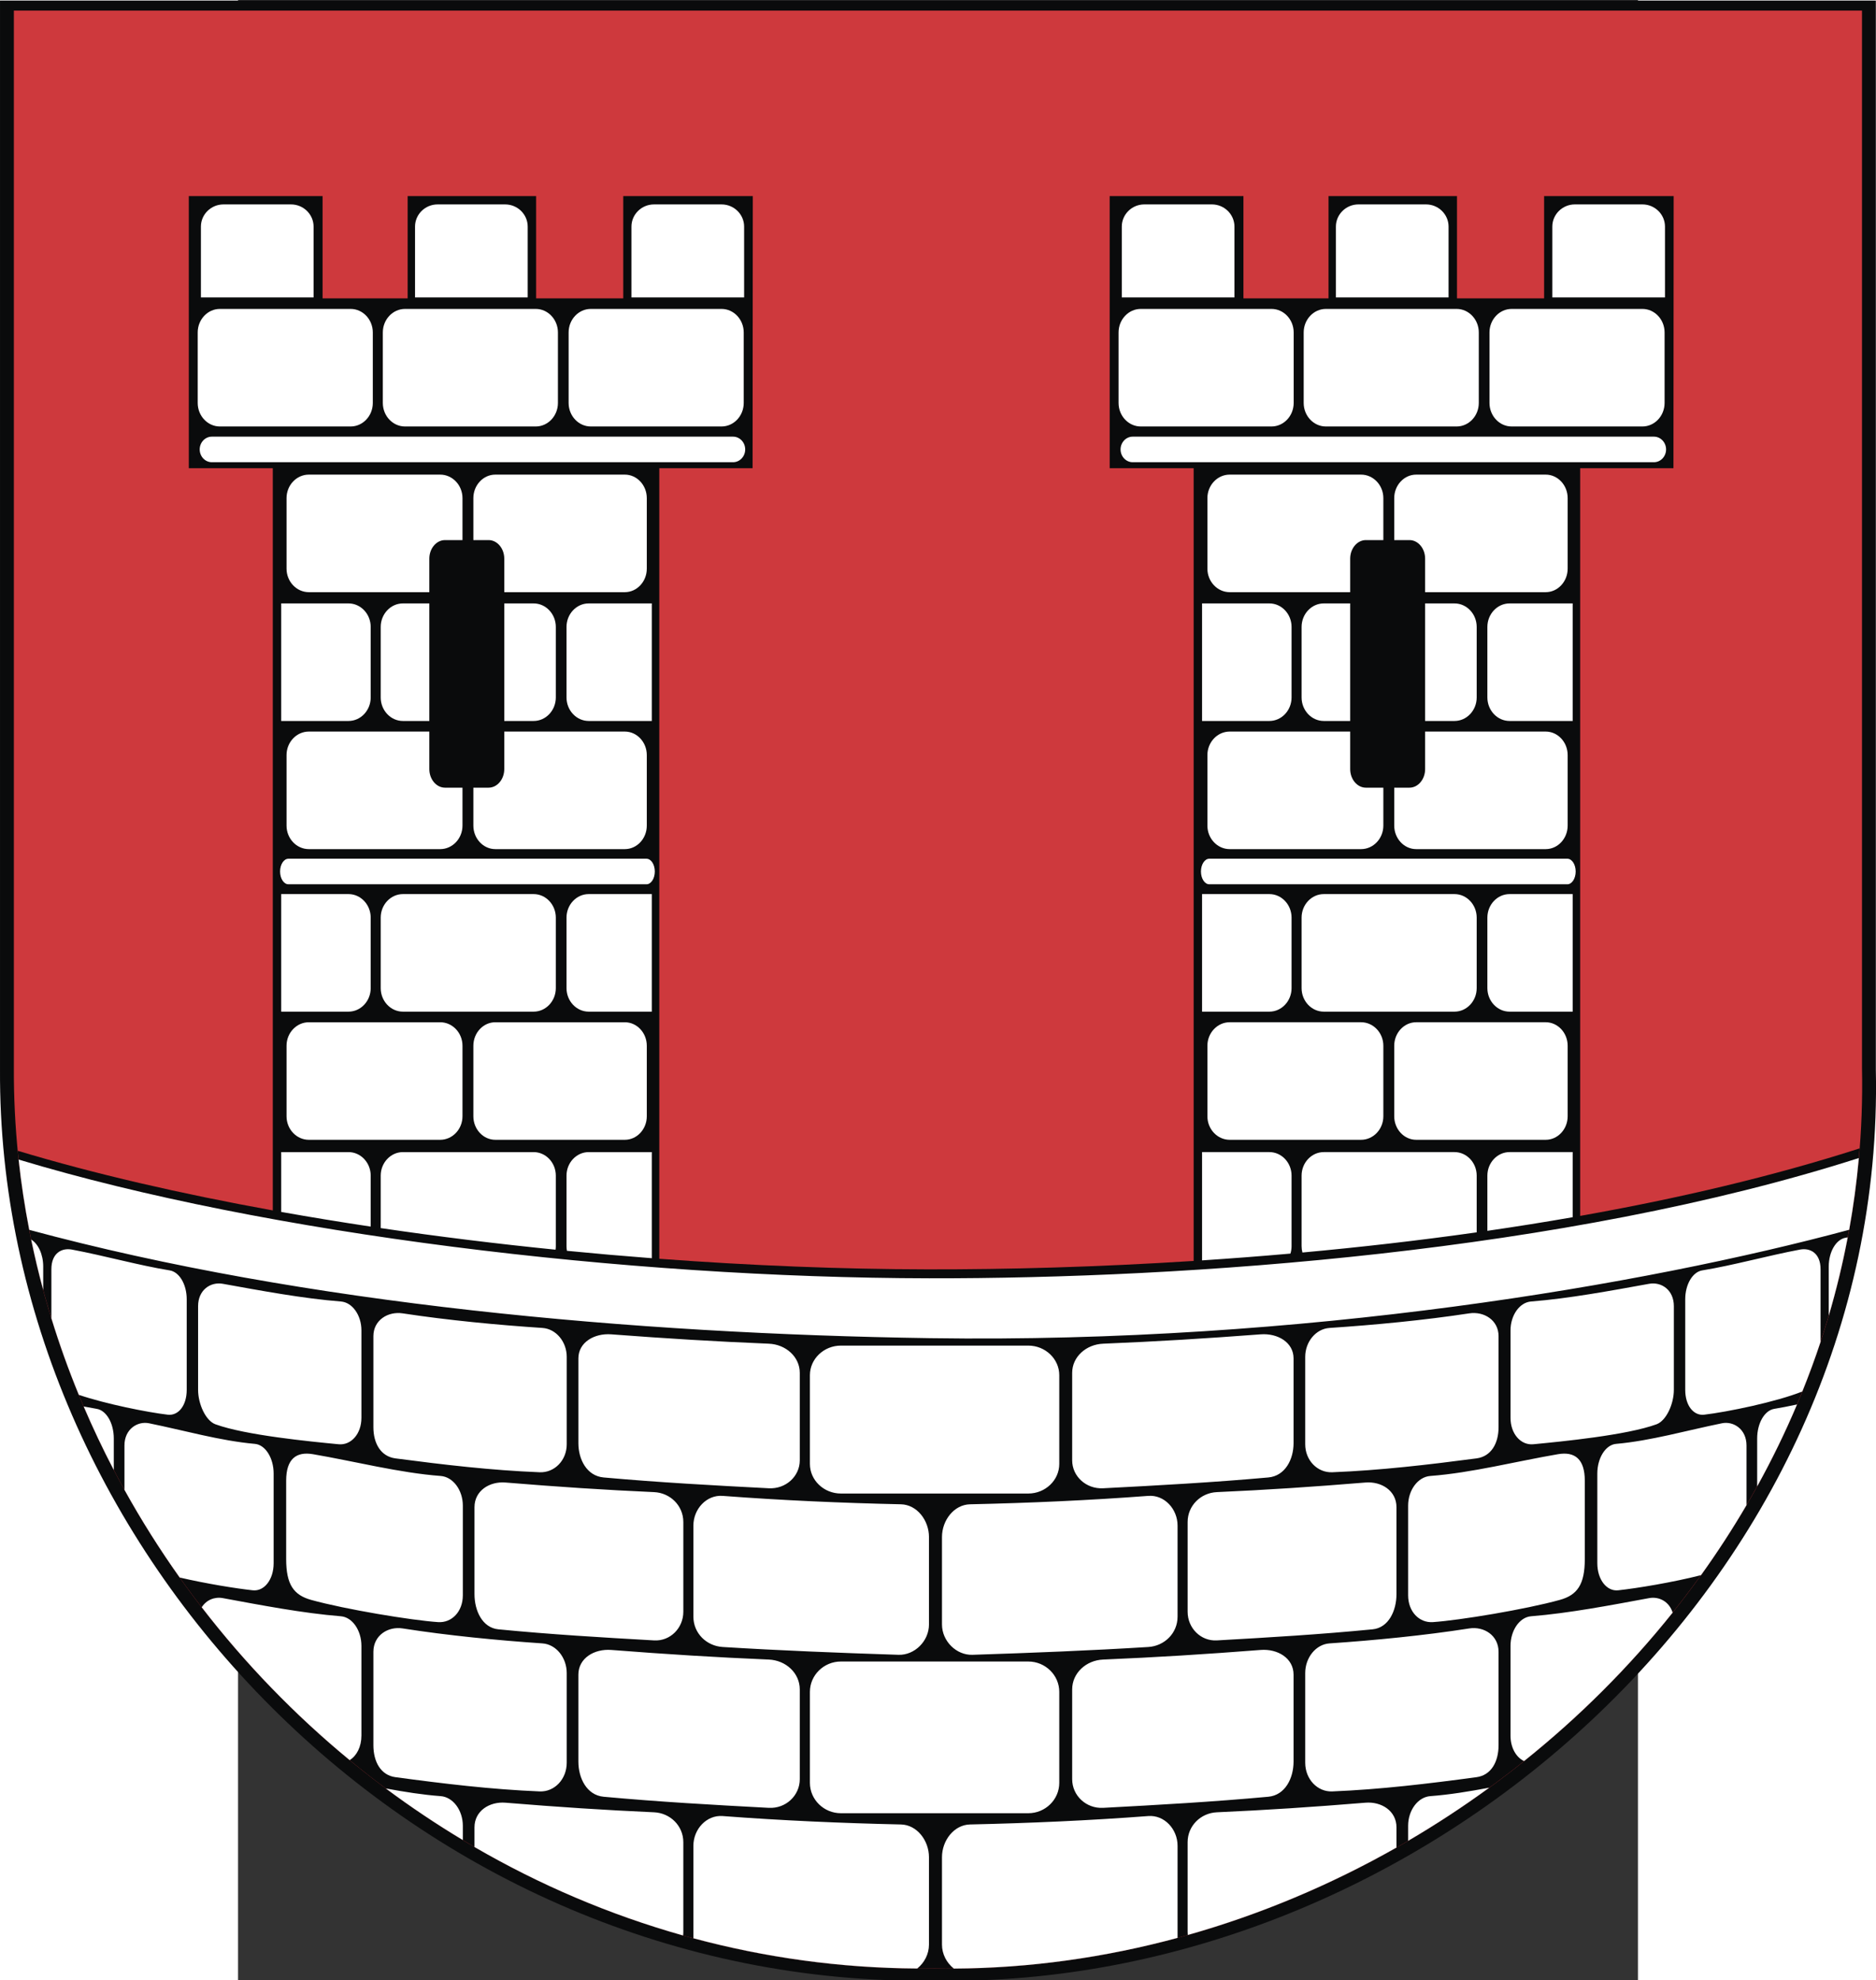
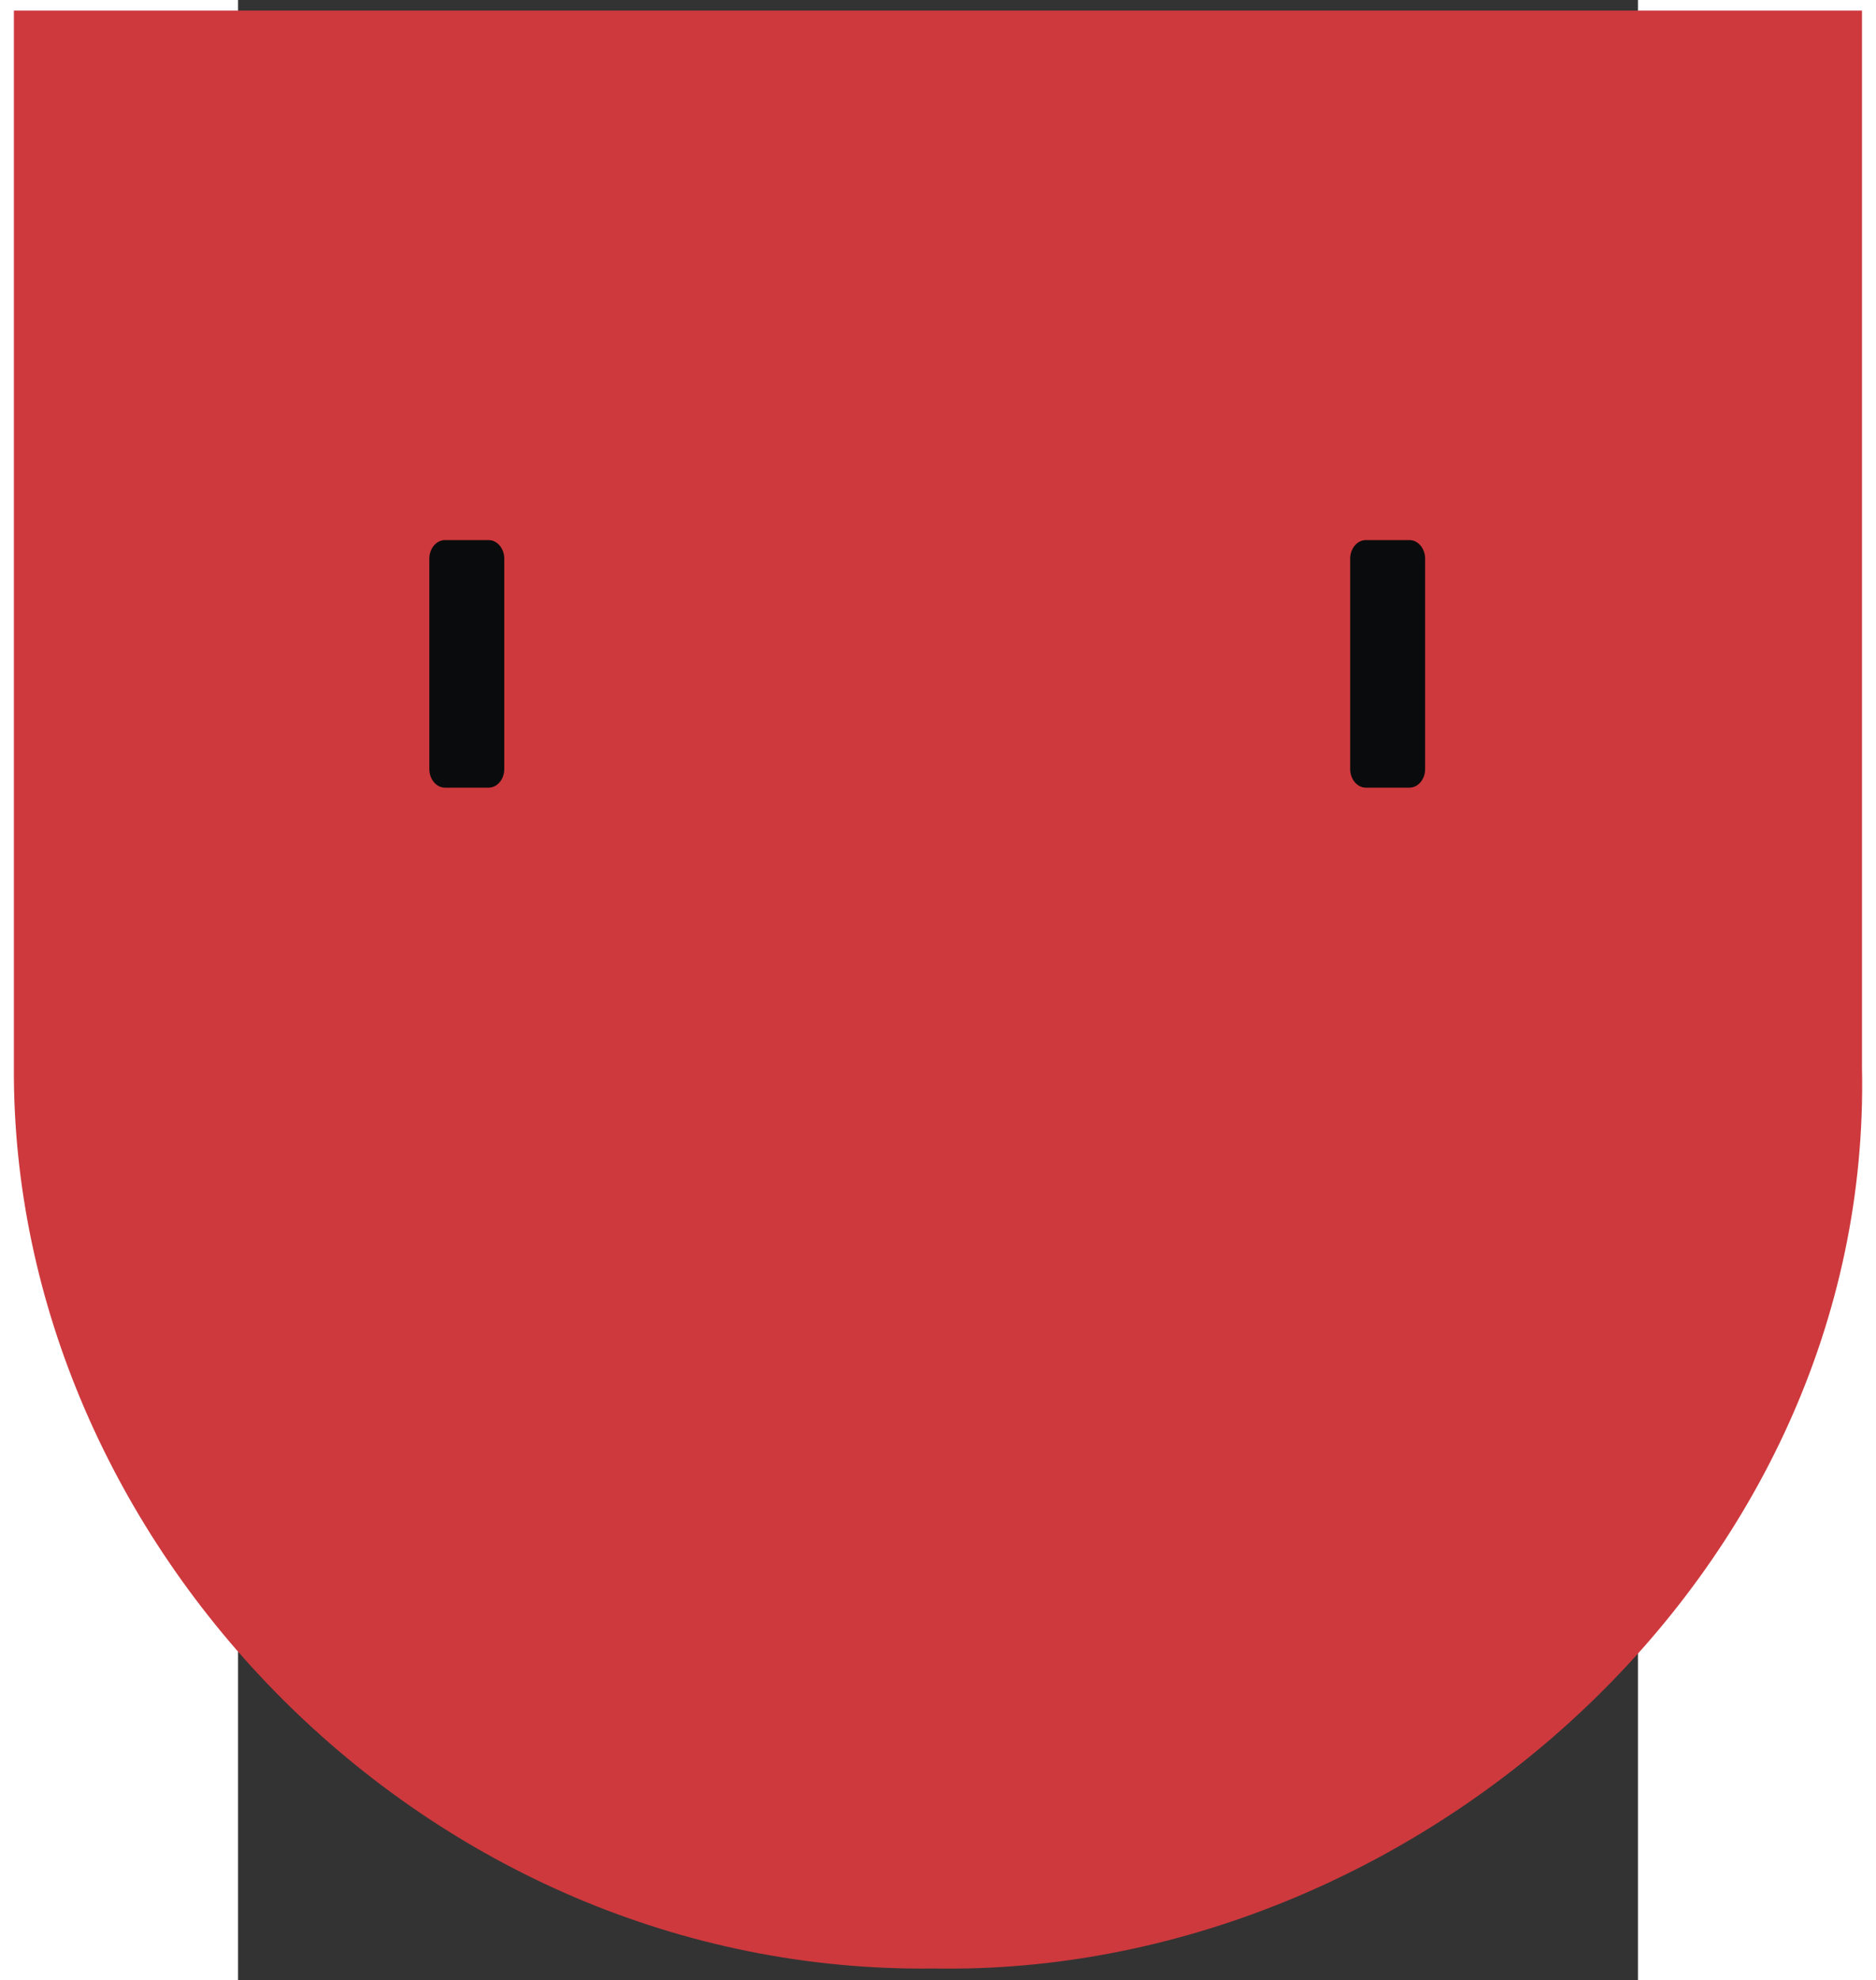
<svg xmlns="http://www.w3.org/2000/svg" xmlns:ns1="http://sodipodi.sourceforge.net/DTD/sodipodi-0.dtd" xmlns:ns2="http://www.inkscape.org/namespaces/inkscape" xml:space="preserve" width="744.171" height="785.356" style="shape-rendering:geometricPrecision; text-rendering:geometricPrecision; image-rendering:optimizeQuality; fill-rule:evenodd; clip-rule:evenodd" viewBox="0 0 210 297" id="svg2" ns1:version="0.32" ns2:version="0.45.1" ns1:docname="POL Pyskowice COA.svg" ns2:output_extension="org.inkscape.output.svg.inkscape" ns1:docbase="C:\Users\Mistrz\Desktop" version="1.0">
  <rect x="0" y="0" width="210" height="297" fill="#333333" stroke="none" />
  <ns1:namedview ns2:window-height="480" ns2:window-width="640" ns2:pageshadow="2" ns2:pageopacity="0.0" guidetolerance="10.0" gridtolerance="10.0" objecttolerance="10.0" borderopacity="1.0" bordercolor="#666666" pagecolor="#ffffff" id="base" />
  <defs id="defs4">
    <style type="text/css" id="style6">
   
    .fil0 {fill:#0A0B0C}
    .fil2 {fill:white}
    .fil1 {fill:#CE393D}
   
  </style>
  </defs>
  <g id="Warstwa_x0020_1" transform="matrix(1.34,0,0,1.34,-35.711,-50.417)">
    <g id="_73425128">
-       <path id="_73425416" class="fil0" d="M 0,37.685 L 210,37.685 L 210,157.371 C 211.198,214.603 159.068,260.249 104.64,259.316 C 46.571,260.108 -0.287,211.007 0,157.302 L 0,37.686 L 0,37.685 z " style="fill:#0a0b0c" />
      <path id="_73425344" class="fil1" d="M 1.552,38.812 L 208.449,38.812 L 208.449,157.152 C 209.63,213.741 158.269,258.874 104.646,257.95 C 47.434,258.733 1.269,210.184 1.553,157.083 L 1.553,38.812 L 1.552,38.812 z " style="fill:#ce393d" />
-       <path id="_73425272" class="fil0" d="M 73.807,90.026 L 73.807,178.514 C 84.037,179.276 94.195,179.681 103.852,179.698 C 112.73,179.713 122.876,179.443 133.629,178.755 L 133.629,90.026 L 124.229,90.026 L 124.229,75.147 L 124.228,75.147 L 124.228,59.575 L 139.203,59.575 L 139.203,71.018 L 148.727,71.018 L 148.727,59.575 L 163.109,59.575 L 163.109,71.018 L 172.863,71.018 L 172.863,59.575 L 187.366,59.575 L 187.343,90.026 L 176.898,90.026 L 176.898,173.715 C 187.754,171.79 198.381,169.312 208.183,166.16 C 204.098,218.452 155.39,258.824 104.645,257.95 C 50.809,258.687 6.76,215.741 1.985,166.425 C 10.505,168.994 20.205,171.231 30.538,173.101 L 30.538,90.026 L 21.137,90.026 L 21.137,75.147 L 21.136,75.147 L 21.136,59.575 L 36.112,59.575 L 36.112,71.018 L 45.636,71.018 L 45.636,59.575 L 60.018,59.575 L 60.018,71.018 L 69.772,71.018 L 69.772,59.575 L 84.275,59.575 L 84.251,90.026 L 73.807,90.026 L 73.807,90.026 z " style="fill:#0a0b0c" />
-       <path id="_73425200" class="fil2" d="M 148.429,72.201 L 163.068,72.201 C 164.433,72.201 165.55,73.385 165.55,74.833 L 165.55,82.728 C 165.55,84.175 164.433,85.359 163.068,85.359 L 148.429,85.359 C 147.063,85.359 145.947,84.175 145.947,82.728 L 145.947,74.833 C 145.947,73.385 147.063,72.201 148.429,72.201 z M 2.084,167.408 C 29.805,175.775 70.01,180.64 104.005,180.698 C 132.868,180.747 175.117,177.793 208.096,167.237 C 207.852,169.948 207.492,172.627 207.014,175.269 C 184.21,181.414 146.024,188.019 104.142,187.399 C 70.964,186.908 34.168,183.619 3.274,175.276 C 2.768,172.676 2.368,170.052 2.084,167.408 L 2.084,167.408 z M 126.804,86.497 L 185.157,86.497 C 185.904,86.497 186.516,87.141 186.516,87.928 L 186.516,87.929 C 186.516,88.716 185.904,89.359 185.157,89.359 L 126.804,89.359 C 126.057,89.359 125.446,88.716 125.446,87.929 L 125.446,87.928 C 125.446,87.141 126.057,86.497 126.804,86.497 z M 23.713,86.497 L 82.066,86.497 C 82.813,86.497 83.424,87.141 83.424,87.928 L 83.424,87.929 C 83.424,88.716 82.813,89.359 82.066,89.359 L 23.713,89.359 C 22.966,89.359 22.355,88.716 22.355,87.929 L 22.355,87.928 C 22.355,87.141 22.966,86.497 23.713,86.497 L 23.713,86.497 z M 128.552,205.051 C 121.901,205.555 115.249,205.846 108.596,205.993 C 106.795,206.032 105.454,207.791 105.454,209.658 L 105.454,219.442 C 105.454,221.309 107.065,222.897 108.865,222.839 C 115.579,222.623 122.197,222.359 128.552,221.965 C 130.351,221.853 131.828,220.436 131.828,218.568 L 131.828,208.38 C 131.828,206.512 130.349,204.915 128.552,205.051 z M 45.338,72.201 L 59.977,72.201 C 61.342,72.201 62.459,73.385 62.459,74.833 L 62.459,82.728 C 62.459,84.175 61.342,85.359 59.977,85.359 L 45.338,85.359 C 43.973,85.359 42.856,84.175 42.856,82.728 L 42.856,74.833 C 42.856,73.385 43.973,72.201 45.338,72.201 z M 70.69,70.914 L 70.69,62.986 C 70.69,61.62 71.825,60.504 73.212,60.504 L 80.78,60.504 C 82.168,60.504 83.303,61.62 83.303,62.986 L 83.303,70.914 L 70.69,70.914 z M 46.462,70.914 L 46.462,62.986 C 46.462,61.62 47.597,60.504 48.984,60.504 L 56.552,60.504 C 57.94,60.504 59.075,61.62 59.075,62.986 L 59.075,70.914 L 46.462,70.914 z M 22.491,70.914 L 22.491,62.986 C 22.491,61.62 23.626,60.504 25.014,60.504 L 32.582,60.504 C 33.969,60.504 35.104,61.62 35.104,62.986 L 35.104,70.914 L 22.491,70.914 z M 24.614,72.201 L 39.253,72.201 C 40.618,72.201 41.735,73.385 41.735,74.833 L 41.735,82.728 C 41.735,84.175 40.618,85.359 39.253,85.359 L 24.614,85.359 C 23.248,85.359 22.132,84.175 22.132,82.728 L 22.132,74.833 C 22.132,73.385 23.248,72.201 24.614,72.201 L 24.614,72.201 z M 66.138,72.201 L 80.776,72.201 C 82.142,72.201 83.259,73.385 83.259,74.833 L 83.259,82.728 C 83.259,84.175 82.142,85.359 80.776,85.359 L 66.138,85.359 C 64.772,85.359 63.656,84.175 63.656,82.728 L 63.656,74.833 C 63.656,73.385 64.772,72.201 66.138,72.201 z M 45.102,137.696 L 59.741,137.696 C 61.106,137.696 62.223,138.88 62.223,140.328 L 62.223,148.223 C 62.223,149.671 61.106,150.854 59.741,150.854 L 45.102,150.854 C 43.737,150.854 42.62,149.671 42.62,148.223 L 42.62,140.328 C 42.62,138.88 43.737,137.696 45.102,137.696 z M 34.571,152.04 L 49.28,152.04 C 50.652,152.04 51.774,153.223 51.774,154.671 L 51.774,162.566 C 51.774,164.013 50.652,165.197 49.28,165.197 L 34.571,165.197 C 33.199,165.197 32.077,164.013 32.077,162.566 L 32.077,154.671 C 32.077,153.223 33.199,152.04 34.571,152.04 z M 55.45,152.04 L 69.949,152.04 C 71.302,152.04 72.408,153.223 72.408,154.671 L 72.408,162.566 C 72.408,164.013 71.302,165.197 69.949,165.197 L 55.45,165.197 C 54.098,165.197 52.992,164.013 52.992,162.566 L 52.992,154.671 C 52.992,153.223 54.098,152.04 55.45,152.04 L 55.45,152.04 z M 45.102,166.574 L 59.741,166.574 C 61.106,166.574 62.223,167.758 62.223,169.205 L 62.223,177.1 C 62.223,177.235 62.213,177.368 62.194,177.497 C 55.593,176.833 49.031,176.024 42.62,175.079 L 42.62,169.205 C 42.62,167.758 43.737,166.574 45.102,166.574 z M 31.478,166.574 L 39.017,166.574 C 40.382,166.574 41.499,167.758 41.499,169.205 L 41.499,174.911 C 38.108,174.402 34.763,173.854 31.478,173.269 L 31.478,166.574 L 31.478,166.574 z M 31.478,137.696 L 39.017,137.696 C 40.382,137.696 41.499,138.88 41.499,140.328 L 41.499,148.223 C 41.499,149.671 40.382,150.854 39.017,150.854 L 31.478,150.854 L 31.478,137.696 L 31.478,137.696 z M 65.902,166.574 L 72.968,166.574 L 72.968,178.45 C 69.803,178.208 66.633,177.932 63.469,177.623 C 63.437,177.454 63.42,177.279 63.42,177.1 L 63.42,169.205 C 63.42,167.758 64.536,166.574 65.902,166.574 L 65.902,166.574 z M 65.902,137.696 L 72.968,137.696 L 72.968,150.854 L 65.902,150.854 C 64.536,150.854 63.42,149.671 63.42,148.223 L 63.42,140.328 C 63.42,138.88 64.536,137.696 65.902,137.696 L 65.902,137.696 z M 32.288,133.737 L 72.371,133.737 C 72.885,133.737 73.305,134.381 73.305,135.167 L 73.305,135.168 C 73.305,135.955 72.885,136.599 72.371,136.599 L 32.288,136.599 C 31.774,136.599 31.354,135.955 31.354,135.168 L 31.354,135.167 C 31.354,134.381 31.774,133.737 32.288,133.737 z M 55.45,119.505 L 69.949,119.505 C 71.302,119.505 72.408,120.689 72.408,122.137 L 72.408,130.032 C 72.408,131.48 71.302,132.663 69.949,132.663 L 55.45,132.663 C 54.098,132.663 52.992,131.48 52.992,130.032 L 52.992,122.137 C 52.992,120.689 54.098,119.505 55.45,119.505 L 55.45,119.505 z M 34.571,119.505 L 49.28,119.505 C 50.652,119.505 51.774,120.689 51.774,122.137 L 51.774,130.032 C 51.774,131.48 50.652,132.663 49.28,132.663 L 34.571,132.663 C 33.199,132.663 32.077,131.48 32.077,130.032 L 32.077,122.137 C 32.077,120.689 33.199,119.505 34.571,119.505 L 34.571,119.505 z M 31.478,105.162 L 39.017,105.162 C 40.382,105.162 41.499,106.346 41.499,107.794 L 41.499,115.689 C 41.499,117.136 40.382,118.32 39.017,118.32 L 31.478,118.32 L 31.478,105.162 L 31.478,105.162 z M 45.102,105.162 L 59.741,105.162 C 61.106,105.162 62.223,106.346 62.223,107.794 L 62.223,115.689 C 62.223,117.136 61.106,118.32 59.741,118.32 L 45.102,118.32 C 43.737,118.32 42.62,117.136 42.62,115.689 L 42.62,107.794 C 42.62,106.346 43.737,105.162 45.102,105.162 L 45.102,105.162 z M 65.902,105.162 L 72.968,105.162 L 72.968,118.32 L 65.902,118.32 C 64.536,118.32 63.42,117.136 63.42,115.689 L 63.42,107.794 C 63.42,106.346 64.536,105.162 65.902,105.162 L 65.902,105.162 z M 55.45,90.746 L 69.949,90.746 C 71.302,90.746 72.408,91.93 72.408,93.378 L 72.408,101.272 C 72.408,102.72 71.302,103.904 69.949,103.904 L 55.45,103.904 C 54.098,103.904 52.992,102.72 52.992,101.272 L 52.992,93.378 C 52.992,91.93 54.098,90.746 55.45,90.746 L 55.45,90.746 z M 34.571,90.746 L 49.28,90.746 C 50.652,90.746 51.774,91.93 51.774,93.378 L 51.774,101.272 C 51.774,102.72 50.652,103.904 49.28,103.904 L 34.571,103.904 C 33.199,103.904 32.077,102.72 32.077,101.272 L 32.077,93.378 C 32.077,91.93 33.199,90.746 34.571,90.746 z M 152.862,203.556 C 146.901,204.045 141.846,204.38 136.226,204.63 C 134.429,204.71 132.955,206.137 132.955,207.977 L 132.955,218.016 C 132.955,219.857 134.429,221.328 136.226,221.227 C 142.039,220.901 147.854,220.554 153.666,219.986 C 155.457,219.811 156.334,217.897 156.334,216.056 L 156.334,206.315 C 156.334,204.475 154.655,203.409 152.862,203.556 L 152.862,203.556 z M 174.416,200.385 C 169.774,201.178 164.731,202.479 160.125,202.822 C 158.726,202.926 157.639,204.413 157.639,206.138 L 157.639,216.177 C 157.639,218.017 158.888,219.281 160.406,219.18 C 163.358,218.983 170.779,217.76 174.622,216.694 C 176.571,216.154 177.417,214.977 177.417,212.137 L 177.417,203.348 C 177.417,200.909 176.28,200.067 174.416,200.385 L 174.416,200.385 z M 192.779,196.923 C 188.859,197.716 184.808,198.889 180.918,199.231 C 179.737,199.335 178.819,200.822 178.819,202.547 L 178.819,212.587 C 178.819,214.427 179.875,215.758 181.156,215.619 C 183.27,215.389 187.227,214.739 190.425,213.926 C 192.243,211.394 193.945,208.778 195.521,206.086 L 195.521,199.41 C 195.521,197.57 194.052,196.665 192.779,196.923 L 192.779,196.923 z M 201.176,194.818 C 200.302,195.007 199.446,195.176 198.618,195.313 C 197.55,195.489 196.714,196.904 196.714,198.629 L 196.714,203.989 C 198.357,201.018 199.85,197.958 201.176,194.818 z M 80.9,205.051 C 87.551,205.555 94.204,205.846 100.856,205.992 C 102.657,206.032 103.998,207.791 103.998,209.657 L 103.998,219.442 C 103.998,221.309 102.387,222.896 100.587,222.839 C 93.874,222.622 87.255,222.359 80.9,221.964 C 79.102,221.853 77.624,220.436 77.624,218.568 L 77.624,208.38 C 77.624,206.512 79.103,204.915 80.9,205.051 L 80.9,205.051 z M 56.591,203.556 C 62.551,204.045 67.606,204.38 73.227,204.631 C 75.024,204.71 76.498,206.137 76.498,207.977 L 76.498,218.016 C 76.498,219.857 75.022,221.328 73.227,221.227 C 67.413,220.9 61.598,220.554 55.786,219.986 C 53.996,219.811 53.118,217.897 53.118,216.056 L 53.118,206.315 C 53.118,204.475 54.797,203.409 56.591,203.556 z M 35.036,200.385 C 39.678,201.178 44.721,202.479 49.327,202.822 C 50.726,202.926 51.813,204.413 51.813,206.138 L 51.813,216.177 C 51.813,218.017 50.565,219.281 49.046,219.18 C 46.094,218.983 38.673,217.76 34.83,216.694 C 32.881,216.154 32.035,214.977 32.035,212.137 L 32.035,203.348 C 32.035,200.909 33.172,200.067 35.036,200.385 L 35.036,200.385 z M 16.674,196.923 C 20.593,197.716 24.644,198.889 28.534,199.231 C 29.715,199.335 30.633,200.822 30.633,202.547 L 30.633,212.587 C 30.633,214.427 29.577,215.758 28.296,215.619 C 26.417,215.415 23.081,214.878 20.117,214.19 C 17.872,211.03 15.805,207.751 13.931,204.37 L 13.931,199.41 C 13.931,197.57 15.4,196.665 16.674,196.923 L 16.674,196.923 z M 9.367,195.045 C 9.864,195.144 10.354,195.233 10.834,195.313 C 11.902,195.489 12.738,196.904 12.738,198.629 L 12.738,202.155 C 11.523,199.828 10.398,197.456 9.367,195.045 L 9.367,195.045 z M 128.552,240.886 C 121.9,241.39 115.248,241.681 108.596,241.828 C 106.794,241.867 105.454,243.626 105.454,245.493 L 105.454,255.278 C 105.454,256.35 105.986,257.329 106.779,257.958 C 115.268,257.911 123.683,256.723 131.825,254.523 C 131.826,254.483 131.828,254.444 131.828,254.404 L 131.828,244.215 C 131.828,242.347 130.349,240.75 128.552,240.886 L 128.552,240.886 z M 152.861,239.392 C 146.901,239.88 141.845,240.215 136.225,240.466 C 134.428,240.546 132.954,241.972 132.954,243.812 L 132.954,253.852 C 132.954,253.969 132.96,254.085 132.972,254.198 C 141.112,251.897 148.966,248.588 156.334,244.411 L 156.334,242.151 C 156.334,240.31 154.655,239.245 152.861,239.392 L 152.861,239.392 z M 166.723,237.71 C 164.485,238.134 162.258,238.499 160.125,238.657 C 158.726,238.761 157.639,240.248 157.639,241.973 L 157.639,243.661 C 160.763,241.831 163.796,239.842 166.723,237.71 z M 80.9,240.886 C 87.551,241.39 94.203,241.681 100.856,241.828 C 102.657,241.867 103.997,243.626 103.997,245.493 L 103.997,255.278 C 103.997,256.345 103.471,257.321 102.683,257.95 C 94.025,257.898 85.632,256.716 77.628,254.565 C 77.625,254.512 77.624,254.458 77.624,254.404 L 77.624,244.215 C 77.624,242.347 79.103,240.75 80.9,240.886 L 80.9,240.886 z M 56.59,239.392 C 62.551,239.88 67.606,240.215 73.226,240.466 C 75.023,240.546 76.497,241.972 76.497,243.812 L 76.497,253.852 C 76.497,253.988 76.49,254.122 76.474,254.254 C 68.219,251.929 60.386,248.57 53.117,244.35 L 53.117,242.151 C 53.117,240.31 54.796,239.245 56.59,239.392 L 56.59,239.392 z M 43.192,237.797 C 45.274,238.183 47.341,238.51 49.327,238.657 C 50.725,238.761 51.813,240.248 51.813,241.973 L 51.813,243.572 C 48.839,241.786 45.962,239.859 43.192,237.797 z M 94.135,223.59 L 115.117,223.59 C 117.025,223.59 118.585,225.118 118.585,226.986 L 118.585,237.174 C 118.585,239.042 117.025,240.57 115.117,240.57 L 94.135,240.57 C 92.228,240.57 90.668,239.042 90.668,237.174 L 90.668,226.986 C 90.668,225.118 92.228,223.59 94.135,223.59 z M 68.431,222.296 C 74.749,222.785 80.109,223.12 86.066,223.371 C 87.972,223.451 89.534,224.877 89.534,226.717 L 89.534,236.757 C 89.534,238.597 87.97,240.068 86.066,239.967 C 79.903,239.641 73.74,239.294 67.578,238.726 C 65.68,238.551 64.749,236.637 64.749,234.797 L 64.749,225.056 C 64.749,223.215 66.529,222.149 68.431,222.296 L 68.431,222.296 z M 45.084,219.888 C 50.164,220.682 55.683,221.22 60.724,221.562 C 62.255,221.666 63.444,223.154 63.444,224.878 L 63.444,234.917 C 63.444,236.758 62.08,238.196 60.416,238.129 C 55.034,237.911 49.65,237.262 44.27,236.536 C 42.617,236.313 41.8,234.798 41.8,232.957 L 41.8,222.505 C 41.8,220.664 43.433,219.631 45.084,219.888 z M 24.95,216.495 C 29.242,217.288 33.904,218.184 38.163,218.526 C 39.456,218.631 40.461,220.118 40.461,221.842 L 40.461,231.882 C 40.461,233.133 39.927,234.148 39.144,234.627 C 32.981,229.551 27.422,223.796 22.583,217.518 C 23.095,216.7 24.019,216.323 24.95,216.495 z M 141.132,222.296 C 134.813,222.785 129.454,223.12 123.496,223.371 C 121.591,223.451 120.029,224.877 120.029,226.717 L 120.029,236.757 C 120.029,238.597 121.592,240.068 123.496,239.967 C 129.659,239.641 135.823,239.294 141.985,238.726 C 143.883,238.551 144.813,236.637 144.813,234.797 L 144.813,225.056 C 144.813,223.215 143.033,222.149 141.132,222.296 z M 164.479,219.888 C 159.398,220.682 153.879,221.22 148.839,221.562 C 147.308,221.666 146.118,223.154 146.118,224.878 L 146.118,234.917 C 146.118,236.758 147.483,238.196 149.146,238.129 C 154.528,237.911 159.912,237.262 165.293,236.536 C 166.946,236.313 167.763,234.798 167.763,232.957 L 167.763,222.505 C 167.763,220.664 166.129,219.631 164.479,219.888 L 164.479,219.888 z M 184.613,216.495 C 180.321,217.288 175.659,218.184 171.4,218.526 C 170.107,218.631 169.101,220.118 169.101,221.842 L 169.101,231.882 C 169.101,233.236 169.728,234.314 170.618,234.734 C 176.753,229.823 182.353,224.249 187.252,218.117 C 186.873,216.892 185.747,216.286 184.613,216.495 L 184.613,216.495 z M 94.136,188.232 L 115.118,188.232 C 117.025,188.232 118.585,189.722 118.585,191.543 L 118.585,201.477 C 118.585,203.298 117.025,204.788 115.118,204.788 L 94.136,204.788 C 92.228,204.788 90.668,203.298 90.668,201.477 L 90.668,191.543 C 90.668,189.722 92.228,188.232 94.136,188.232 z M 68.431,186.971 C 74.75,187.448 80.109,187.774 86.067,188.018 C 87.972,188.096 89.534,189.487 89.534,191.281 L 89.534,201.07 C 89.534,202.864 87.971,204.299 86.067,204.2 C 79.904,203.882 73.74,203.544 67.578,202.99 C 65.68,202.82 64.75,200.953 64.75,199.159 L 64.75,189.661 C 64.75,187.866 66.53,186.828 68.431,186.971 L 68.431,186.971 z M 45.084,184.623 C 50.164,185.397 55.683,185.921 60.724,186.255 C 62.255,186.356 63.445,187.806 63.445,189.488 L 63.445,199.277 C 63.445,201.071 62.08,202.473 60.416,202.407 C 55.034,202.195 49.651,201.563 44.27,200.855 C 42.617,200.638 41.8,199.161 41.8,197.366 L 41.8,187.174 C 41.8,185.38 43.434,184.372 45.084,184.623 L 45.084,184.623 z M 24.95,181.315 C 29.242,182.088 33.904,182.961 38.163,183.295 C 39.456,183.396 40.461,184.846 40.461,186.528 L 40.461,196.317 C 40.461,198.111 39.305,199.409 37.903,199.273 C 34.682,198.962 27.479,198.263 24.12,197.04 C 23.02,196.639 22.176,194.757 22.176,193.187 L 22.176,183.808 C 22.176,182.013 23.556,181.064 24.95,181.315 L 24.95,181.315 z M 8.05,177.484 C 11.655,178.159 15.577,179.262 18.998,179.813 C 20.066,179.984 20.902,181.364 20.902,183.046 L 20.902,193.183 C 20.902,194.976 19.944,196.1 18.782,195.965 C 16.505,195.7 11.865,194.771 8.824,193.744 C 7.668,190.933 6.643,188.071 5.751,185.166 L 5.751,179.687 C 5.751,177.893 6.892,177.268 8.05,177.484 L 8.05,177.484 z M 3.49,176.364 C 4.277,176.841 4.836,178.013 4.836,179.388 L 4.836,182.006 C 4.331,180.141 3.882,178.26 3.49,176.364 L 3.49,176.364 z M 141.132,186.971 C 134.813,187.448 129.454,187.774 123.496,188.018 C 121.591,188.096 120.029,189.487 120.029,191.281 L 120.029,201.07 C 120.029,202.864 121.592,204.299 123.496,204.2 C 129.659,203.882 135.823,203.544 141.985,202.99 C 143.883,202.82 144.813,200.953 144.813,199.159 L 144.813,189.661 C 144.813,187.866 143.033,186.828 141.132,186.971 L 141.132,186.971 z M 164.479,184.623 C 159.398,185.397 153.88,185.921 148.839,186.255 C 147.308,186.356 146.118,187.806 146.118,189.488 L 146.118,199.277 C 146.118,201.071 147.483,202.473 149.147,202.407 C 154.529,202.195 159.912,201.563 165.293,200.855 C 166.946,200.638 167.763,199.161 167.763,197.366 L 167.763,187.174 C 167.763,185.38 166.129,184.372 164.479,184.623 L 164.479,184.623 z M 184.613,181.315 C 180.321,182.088 175.659,182.961 171.4,183.295 C 170.107,183.396 169.102,184.846 169.102,186.528 L 169.102,196.317 C 169.102,198.111 170.258,199.409 171.66,199.273 C 174.881,198.962 182.084,198.263 185.443,197.04 C 186.543,196.639 187.387,194.757 187.387,193.187 L 187.387,183.808 C 187.387,182.013 186.007,181.064 184.613,181.315 L 184.613,181.315 z M 201.513,177.484 C 197.908,178.159 193.986,179.262 190.565,179.813 C 189.497,179.984 188.661,181.364 188.661,183.046 L 188.661,193.183 C 188.661,194.976 189.619,196.1 190.781,195.965 C 193.335,195.667 198.861,194.535 201.769,193.366 C 202.506,191.539 203.19,189.688 203.812,187.811 L 203.812,179.687 C 203.812,177.893 202.671,177.268 201.513,177.484 z M 206.849,176.119 C 206.776,176.132 206.704,176.143 206.631,176.155 C 205.563,176.327 204.727,177.707 204.727,179.388 L 204.727,184.891 C 205.573,182.019 206.281,179.092 206.849,176.119 L 206.849,176.119 z M 173.781,70.913 L 173.781,62.986 C 173.781,61.62 174.916,60.503 176.304,60.503 L 183.872,60.503 C 185.259,60.503 186.394,61.62 186.394,62.986 L 186.394,70.913 L 173.781,70.913 L 173.781,70.913 z M 149.553,70.913 L 149.553,62.986 C 149.553,61.62 150.688,60.503 152.076,60.503 L 159.644,60.503 C 161.031,60.503 162.166,61.62 162.166,62.986 L 162.166,70.913 L 149.553,70.913 L 149.553,70.913 z M 125.583,70.913 L 125.583,62.986 C 125.583,61.62 126.718,60.503 128.105,60.503 L 135.673,60.503 C 137.061,60.503 138.196,61.62 138.196,62.986 L 138.196,70.913 L 125.583,70.913 L 125.583,70.913 z M 127.706,72.201 L 142.344,72.201 C 143.71,72.201 144.826,73.385 144.826,74.832 L 144.826,82.727 C 144.826,84.175 143.71,85.359 142.344,85.359 L 127.706,85.359 C 126.34,85.359 125.223,84.175 125.223,82.727 L 125.223,74.832 C 125.223,73.385 126.34,72.201 127.706,72.201 z M 169.229,72.201 L 183.868,72.201 C 185.234,72.201 186.35,73.385 186.35,74.832 L 186.35,82.727 C 186.35,84.175 185.234,85.359 183.868,85.359 L 169.229,85.359 C 167.864,85.359 166.747,84.175 166.747,82.727 L 166.747,74.832 C 166.747,73.385 167.864,72.201 169.229,72.201 z M 148.194,137.696 L 162.832,137.696 C 164.198,137.696 165.315,138.88 165.315,140.328 L 165.315,148.222 C 165.315,149.67 164.198,150.854 162.832,150.854 L 148.194,150.854 C 146.828,150.854 145.712,149.67 145.712,148.222 L 145.712,140.328 C 145.712,138.88 146.828,137.696 148.194,137.696 z M 137.662,152.039 L 152.371,152.039 C 153.743,152.039 154.865,153.223 154.865,154.671 L 154.865,162.565 C 154.865,164.013 153.743,165.197 152.371,165.197 L 137.662,165.197 C 136.29,165.197 135.168,164.013 135.168,162.565 L 135.168,154.671 C 135.168,153.223 136.29,152.039 137.662,152.039 z M 158.542,152.039 L 173.041,152.039 C 174.393,152.039 175.499,153.223 175.499,154.671 L 175.499,162.565 C 175.499,164.013 174.393,165.197 173.041,165.197 L 158.542,165.197 C 157.189,165.197 156.083,164.013 156.083,162.565 L 156.083,154.671 C 156.083,153.223 157.189,152.039 158.542,152.039 z M 148.194,166.573 L 162.832,166.573 C 164.198,166.573 165.315,167.757 165.315,169.205 L 165.315,175.555 C 158.775,176.481 152.23,177.225 145.805,177.812 C 145.745,177.585 145.712,177.347 145.712,177.1 L 145.712,169.205 C 145.712,167.757 146.828,166.573 148.194,166.573 L 148.194,166.573 z M 134.57,166.573 L 142.108,166.573 C 143.474,166.573 144.59,167.757 144.59,169.205 L 144.59,177.1 C 144.59,177.391 144.546,177.671 144.463,177.933 C 141.124,178.228 137.82,178.48 134.57,178.694 L 134.57,166.573 L 134.57,166.573 z M 134.57,137.696 L 142.108,137.696 C 143.474,137.696 144.59,138.88 144.59,140.328 L 144.59,148.222 C 144.59,149.67 143.474,150.854 142.108,150.854 L 134.57,150.854 L 134.57,137.696 L 134.57,137.696 z M 168.994,166.573 L 176.06,166.573 L 176.06,173.861 C 172.89,174.414 169.702,174.922 166.511,175.385 L 166.511,169.205 C 166.511,167.757 167.628,166.573 168.994,166.573 z M 168.994,137.696 L 176.06,137.696 L 176.06,150.854 L 168.994,150.854 C 167.628,150.854 166.511,149.67 166.511,148.222 L 166.511,140.328 C 166.511,138.88 167.628,137.696 168.994,137.696 L 168.994,137.696 z M 135.379,133.736 L 175.463,133.736 C 175.976,133.736 176.396,134.38 176.396,135.167 L 176.396,135.168 C 176.396,135.955 175.976,136.599 175.463,136.599 L 135.379,136.599 C 134.866,136.599 134.446,135.955 134.446,135.168 L 134.446,135.167 C 134.446,134.38 134.866,133.736 135.379,133.736 z M 158.542,119.505 L 173.041,119.505 C 174.393,119.505 175.499,120.689 175.499,122.137 L 175.499,130.031 C 175.499,131.479 174.393,132.663 173.041,132.663 L 158.542,132.663 C 157.189,132.663 156.083,131.479 156.083,130.031 L 156.083,122.137 C 156.083,120.689 157.189,119.505 158.542,119.505 L 158.542,119.505 z M 137.662,119.505 L 152.371,119.505 C 153.743,119.505 154.865,120.689 154.865,122.137 L 154.865,130.031 C 154.865,131.479 153.743,132.663 152.371,132.663 L 137.662,132.663 C 136.29,132.663 135.168,131.479 135.168,130.031 L 135.168,122.137 C 135.168,120.689 136.29,119.505 137.662,119.505 L 137.662,119.505 z M 134.57,105.162 L 142.108,105.162 C 143.474,105.162 144.59,106.346 144.59,107.794 L 144.59,115.689 C 144.59,117.136 143.474,118.32 142.108,118.32 L 134.57,118.32 L 134.57,105.162 L 134.57,105.162 z M 148.194,105.162 L 162.832,105.162 C 164.198,105.162 165.315,106.346 165.315,107.794 L 165.315,115.689 C 165.315,117.136 164.198,118.32 162.832,118.32 L 148.194,118.32 C 146.828,118.32 145.712,117.136 145.712,115.689 L 145.712,107.794 C 145.712,106.346 146.828,105.162 148.194,105.162 z M 168.994,105.162 L 176.06,105.162 L 176.06,118.32 L 168.994,118.32 C 167.628,118.32 166.511,117.136 166.511,115.689 L 166.511,107.794 C 166.511,106.346 167.628,105.162 168.994,105.162 L 168.994,105.162 z M 158.542,90.746 L 173.041,90.746 C 174.393,90.746 175.499,91.93 175.499,93.377 L 175.499,101.272 C 175.499,102.72 174.393,103.904 173.041,103.904 L 158.542,103.904 C 157.189,103.904 156.083,102.72 156.083,101.272 L 156.083,93.377 C 156.083,91.93 157.189,90.746 158.542,90.746 z M 137.662,90.746 L 152.371,90.746 C 153.743,90.746 154.865,91.93 154.865,93.377 L 154.865,101.272 C 154.865,102.72 153.743,103.904 152.371,103.904 L 137.662,103.904 C 136.29,103.904 135.168,102.72 135.168,101.272 L 135.168,93.377 C 135.168,91.93 136.29,90.746 137.662,90.746 z " style="fill:#ffffff" />
      <path id="_73425056" class="fil0" d="M 151.153,100.154 C 151.153,99.01 151.942,98.074 152.906,98.074 L 157.789,98.074 C 158.754,98.074 159.542,99.01 159.542,100.154 L 159.542,123.704 C 159.542,124.849 158.754,125.785 157.789,125.785 L 152.906,125.785 C 151.942,125.785 151.153,124.849 151.153,123.704 L 151.153,100.154 z M 48.062,100.154 C 48.062,99.01 48.851,98.074 49.815,98.074 L 54.698,98.074 C 55.663,98.074 56.452,99.01 56.452,100.154 L 56.452,123.704 C 56.452,124.849 55.663,125.785 54.698,125.785 L 49.815,125.785 C 48.851,125.785 48.062,124.849 48.062,123.704 L 48.062,100.154 z " style="fill:#0a0b0c" />
    </g>
  </g>
</svg>